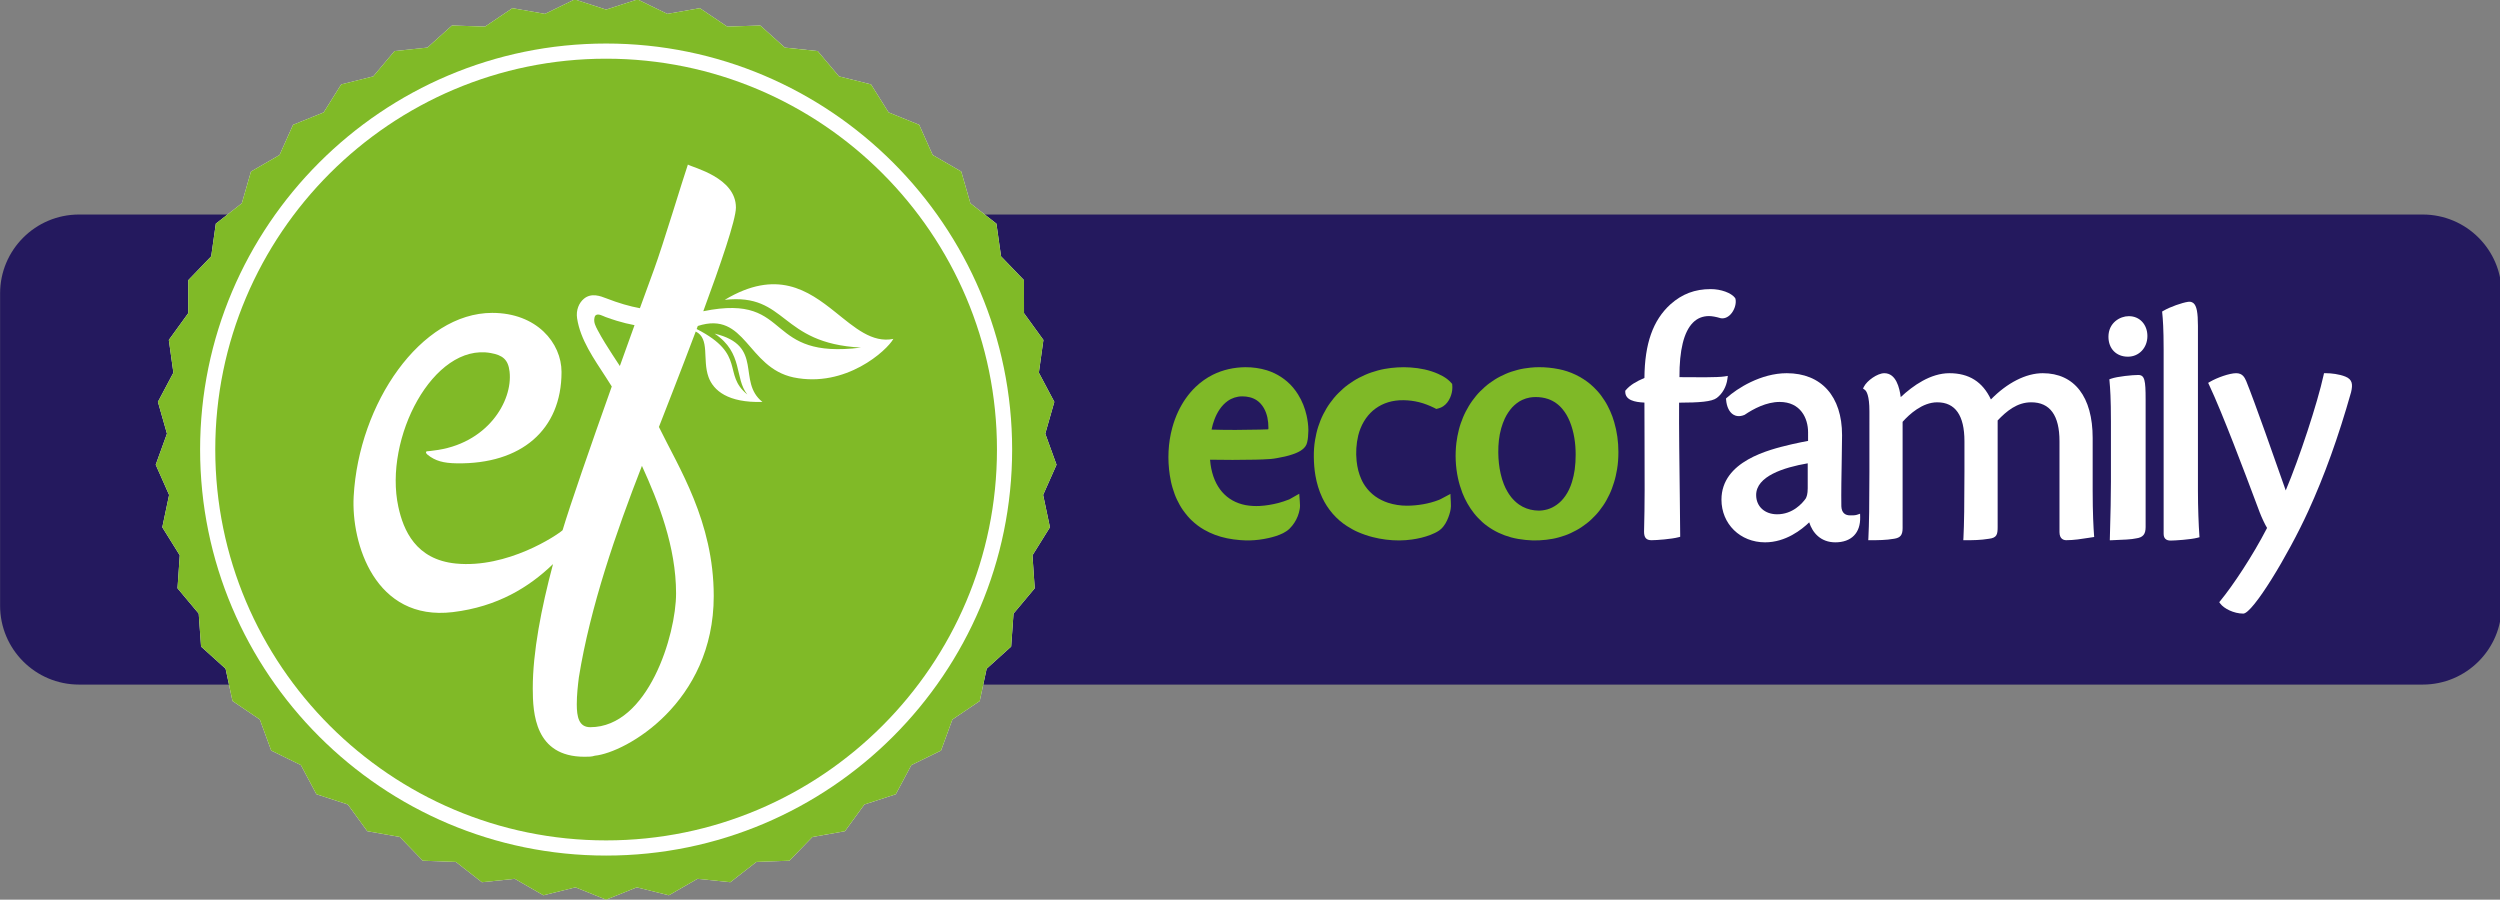
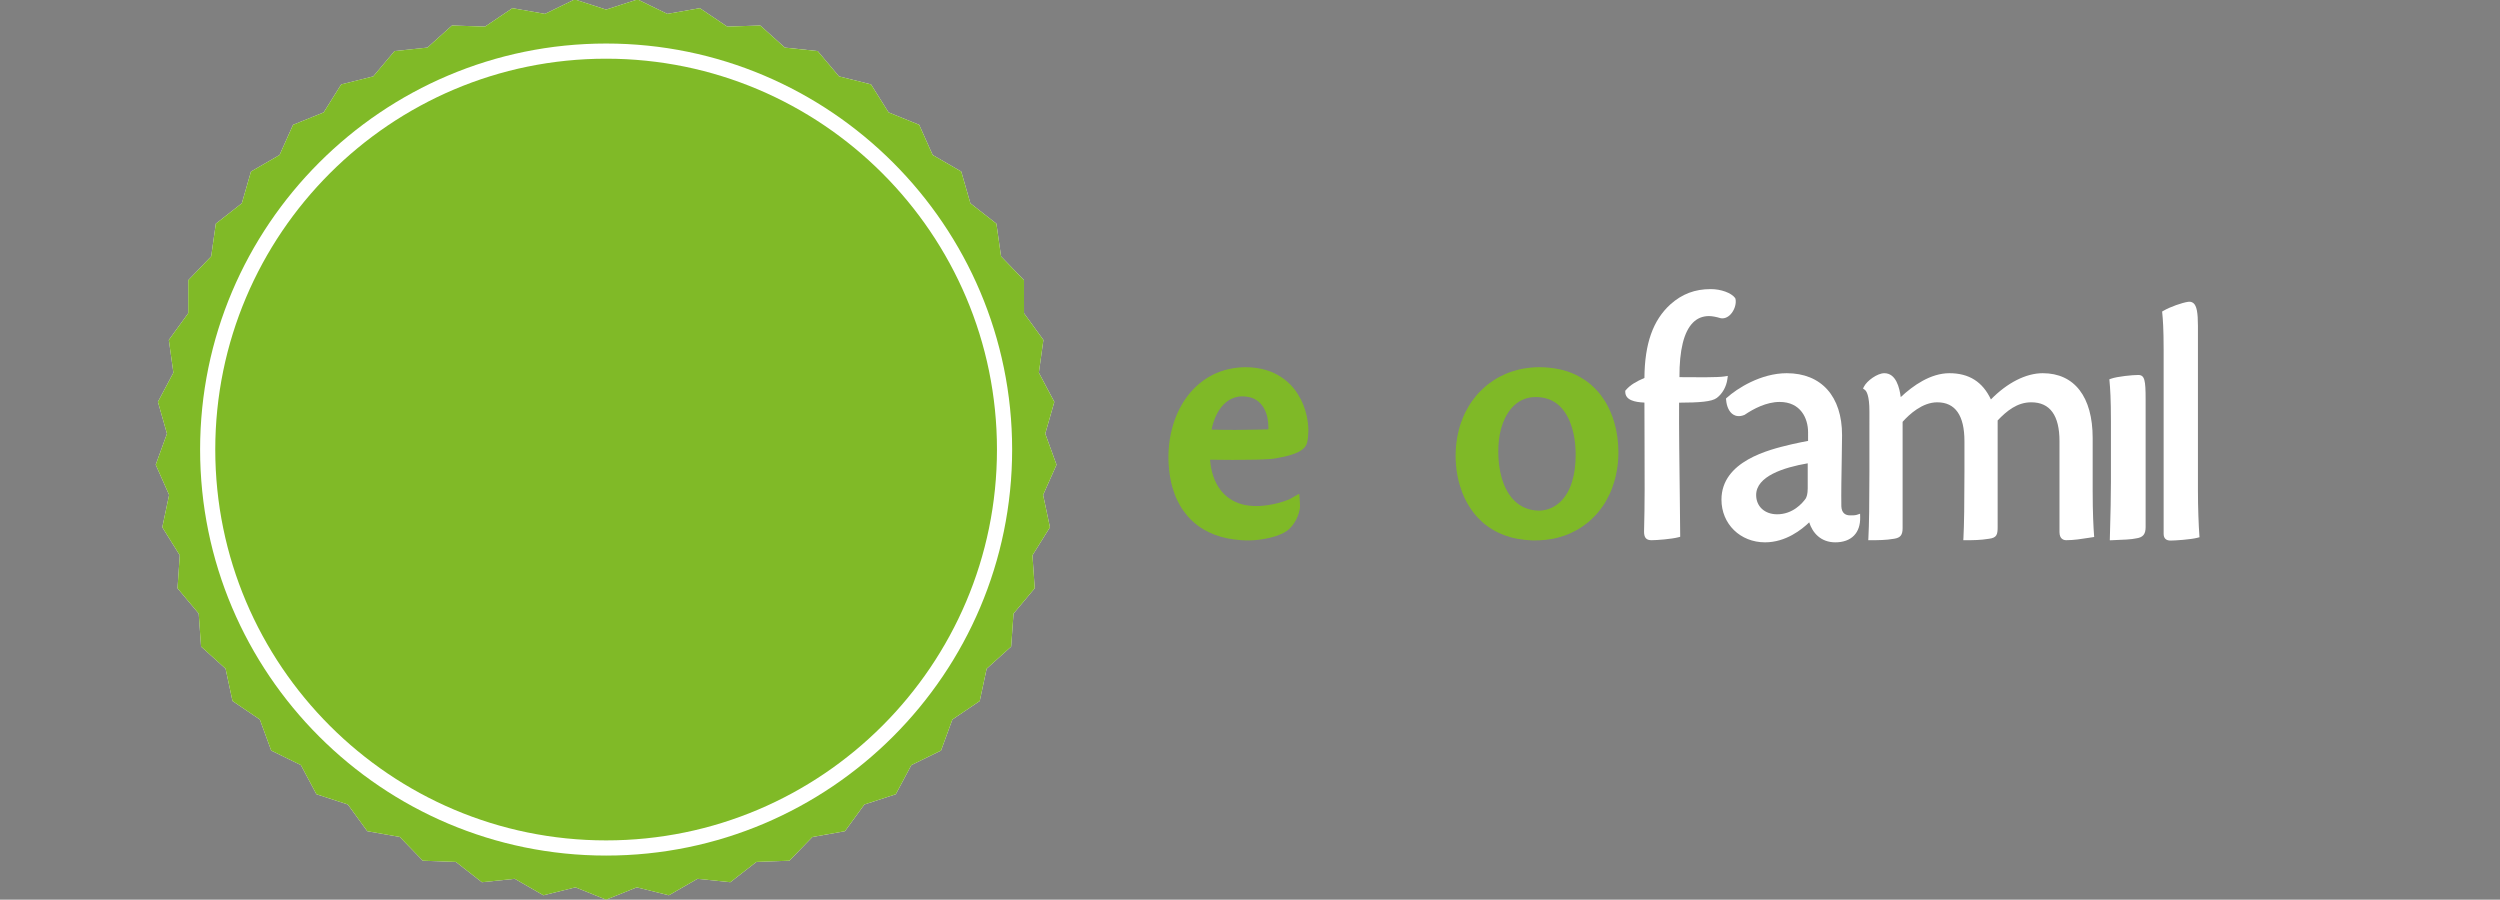
<svg xmlns="http://www.w3.org/2000/svg" xmlns:ns1="http://sodipodi.sourceforge.net/DTD/sodipodi-0.dtd" xmlns:ns2="http://www.inkscape.org/namespaces/inkscape" width="268.817mm" height="96.74mm" viewBox="0 0 268.817 96.74" version="1.1" id="svg135" xml:space="preserve">
  <rect x="0" y="0" width="268.817" height="96.74" fill="#808080" stroke="none" />
  <ns1:namedview id="namedview137" pagecolor="#ffffff" bordercolor="#000000" borderopacity="0.25" ns2:showpageshadow="2" ns2:pageopacity="0.0" ns2:pagecheckerboard="0" ns2:deskcolor="#d1d1d1" ns2:document-units="mm" showgrid="false" />
  <defs id="defs132">
    <clipPath clipPathUnits="userSpaceOnUse" id="clipPath272">
      <path d="M 0,283.465 H 850.394 V 0 H 0 Z" id="path270" />
    </clipPath>
    <clipPath clipPathUnits="userSpaceOnUse" id="clipPath336">
-       <path d="M 46,2.381 H 808 V 277.224 H 46 Z" id="path334" />
-     </clipPath>
+       </clipPath>
  </defs>
  <g id="g266" transform="matrix(0.353,0,0,-0.353,-16.228,97.689)">
    <g id="g268" clip-path="url(#clipPath272)">
      <g id="g274" transform="translate(70.047,211.394)">
-         <path d="m 0,0 c -13.282,0 -24.047,-10.765 -24.047,-24.047 v -95.088 c 0,-13.282 10.765,-24.048 24.047,-24.048 h 713.905 c 13.282,0 24.048,10.766 24.048,24.048 v 95.088 C 737.953,-10.765 727.187,0 713.905,0 Z" style="fill:#24195e;fill-opacity:1;fill-rule:nonzero;stroke:none" id="path276" />
-       </g>
+         </g>
      <g id="g278" transform="translate(488.362,159.074)">
-         <path d="m 0,0 c 0.004,-0.125 0.012,-0.249 0.012,-0.373 0,-1.062 -0.248,-2.112 -0.677,-3.086 -0.465,-1.054 -1.171,-2.024 -2.148,-2.657 -0.41,-0.265 -0.85,-0.473 -1.323,-0.593 -0.173,-0.048 -0.344,-0.093 -0.517,-0.137 l -0.229,-0.056 -0.212,0.105 c -0.152,0.08 -0.304,0.164 -0.461,0.24 -1.463,0.709 -2.986,1.319 -4.565,1.711 -1.535,0.385 -3.11,0.577 -4.69,0.605 -0.457,0.009 -0.913,0.009 -1.37,-0.028 -0.769,-0.064 -1.547,-0.14 -2.3,-0.316 -0.714,-0.168 -1.427,-0.365 -2.109,-0.645 -0.649,-0.269 -1.298,-0.57 -1.895,-0.946 -0.589,-0.373 -1.174,-0.766 -1.7,-1.227 -0.529,-0.465 -1.034,-0.962 -1.479,-1.511 -0.456,-0.561 -0.89,-1.15 -1.254,-1.779 -0.385,-0.654 -0.729,-1.331 -1.01,-2.032 -0.297,-0.742 -0.553,-1.499 -0.738,-2.273 -0.601,-2.549 -0.765,-5.198 -0.488,-7.799 0.103,-0.998 0.284,-1.988 0.529,-2.962 0.22,-0.862 0.532,-1.703 0.886,-2.517 0.42,-0.974 0.981,-1.888 1.634,-2.725 0.305,-0.389 0.629,-0.77 0.982,-1.118 0.521,-0.514 1.066,-1.015 1.668,-1.427 0.593,-0.413 1.21,-0.798 1.859,-1.11 0.654,-0.318 1.323,-0.61 2.016,-0.83 1.852,-0.593 3.788,-0.894 5.727,-0.89 1.66,0.004 3.315,0.156 4.947,0.441 1.646,0.281 3.27,0.725 4.829,1.331 0.169,0.068 0.341,0.136 0.501,0.224 0.693,0.389 1.407,0.749 2.108,1.122 l 0.894,0.473 0.036,-1.01 c 0.036,-0.905 0.137,-1.808 0.112,-2.717 -0.032,-1.159 -0.356,-2.277 -0.762,-3.355 -0.512,-1.359 -1.217,-2.685 -2.316,-3.659 -0.172,-0.157 -0.352,-0.305 -0.545,-0.433 -0.794,-0.537 -1.663,-0.93 -2.549,-1.278 -1.832,-0.722 -3.763,-1.166 -5.708,-1.439 -1.274,-0.177 -2.56,-0.273 -3.847,-0.281 -2.749,-0.008 -5.498,0.341 -8.16,1.026 -1.519,0.393 -3.006,0.906 -4.445,1.532 -1.17,0.508 -2.28,1.141 -3.354,1.827 -3.263,2.076 -5.856,5.142 -7.503,8.625 -1.006,2.133 -1.684,4.405 -2.084,6.721 -0.324,1.868 -0.469,3.759 -0.49,5.656 -0.023,1.743 0.081,3.498 0.381,5.217 0.237,1.371 0.526,2.738 0.962,4.061 0.425,1.278 0.91,2.549 1.524,3.751 0.604,1.182 1.266,2.341 2.051,3.419 0.778,1.058 1.591,2.092 2.53,3.014 0.937,0.93 1.907,1.827 2.977,2.601 1.078,0.778 2.189,1.511 3.375,2.116 1.206,0.613 2.441,1.178 3.727,1.611 1.323,0.441 2.67,0.826 4.045,1.071 2.593,0.46 5.233,0.621 7.859,0.444 2.886,-0.192 5.772,-0.765 8.424,-1.943 0.994,-0.438 1.956,-0.959 2.814,-1.632 0.357,-0.285 0.702,-0.585 1.006,-0.926 0.104,-0.116 0.212,-0.232 0.317,-0.348 l 0.148,-0.161 0.016,-0.22 C -0.024,0.336 -0.004,0.168 0,0" style="fill:#7fb927;fill-opacity:1;fill-rule:nonzero;stroke:none" id="path280" />
-       </g>
+         </g>
      <g id="g282" transform="translate(414.564,136.709)">
        <path d="m 0,0 c 0.036,-0.493 0.092,-0.982 0.16,-1.471 0.12,-0.838 0.281,-1.672 0.509,-2.489 0.213,-0.758 0.453,-1.511 0.769,-2.232 0.293,-0.673 0.614,-1.339 1.011,-1.956 0.377,-0.585 0.769,-1.17 1.238,-1.687 0.453,-0.501 0.934,-0.994 1.467,-1.419 0.529,-0.417 1.082,-0.818 1.679,-1.139 0.609,-0.333 1.235,-0.641 1.892,-0.865 0.693,-0.241 1.399,-0.449 2.12,-0.577 1.423,-0.249 2.874,-0.333 4.317,-0.253 1.872,0.101 3.727,0.421 5.543,0.878 1.126,0.28 2.224,0.669 3.306,1.082 0.069,0.024 0.145,0.052 0.208,0.088 0.694,0.393 1.383,0.794 2.076,1.183 l 0.882,0.493 0.065,-1.006 c 0.051,-0.859 0.148,-1.712 0.164,-2.577 0.012,-0.746 -0.145,-1.48 -0.341,-2.197 -0.397,-1.455 -1.102,-2.813 -2.052,-3.984 -0.513,-0.633 -1.09,-1.23 -1.783,-1.667 -0.329,-0.204 -0.649,-0.413 -0.994,-0.585 -1.431,-0.718 -2.974,-1.162 -4.529,-1.507 -1.839,-0.405 -3.707,-0.653 -5.591,-0.693 -0.982,-0.021 -1.968,0.016 -2.946,0.092 -1.343,0.1 -2.681,0.288 -4,0.556 -1.251,0.249 -2.473,0.614 -3.667,1.051 -1.143,0.421 -2.236,0.958 -3.295,1.551 -1.382,0.777 -2.645,1.747 -3.791,2.838 -0.429,0.412 -0.85,0.833 -1.23,1.29 -0.498,0.601 -0.986,1.215 -1.439,1.851 -0.702,0.995 -1.283,2.069 -1.812,3.163 -0.553,1.142 -0.962,2.344 -1.334,3.555 -0.401,1.286 -0.662,2.61 -0.866,3.94 -0.73,4.801 -0.521,9.763 0.761,14.456 0.469,1.719 1.078,3.395 1.84,5.002 1.307,2.746 3.066,5.295 5.262,7.403 1.555,1.487 3.323,2.753 5.247,3.715 3.053,1.523 6.48,2.268 9.887,2.297 2.232,0.016 4.469,-0.293 6.605,-0.946 0.782,-0.241 1.539,-0.553 2.281,-0.898 0.709,-0.329 1.386,-0.73 2.044,-1.154 0.637,-0.413 1.234,-0.882 1.815,-1.371 1.318,-1.122 2.421,-2.477 3.339,-3.94 1.234,-1.968 2.096,-4.152 2.597,-6.42 0.313,-1.431 0.521,-2.89 0.537,-4.361 C 29.955,8.954 29.947,8.817 29.939,8.677 29.878,7.567 29.871,6.453 29.594,5.367 29.534,5.134 29.482,4.91 29.39,4.689 29.042,3.844 28.339,3.21 27.579,2.733 26.849,2.276 26.051,1.948 25.242,1.667 23.678,1.122 22.059,0.77 20.428,0.493 19.759,0.377 19.085,0.265 18.409,0.213 16.853,0.088 15.294,0.048 13.735,0.012 9.158,-0.088 4.577,-0.084 0,0 m 0.457,9.17 c 4.877,-0.14 9.759,-0.12 14.636,0 0.83,0.02 1.664,0.072 2.493,0.076 0.037,0.004 0.124,0.012 0.157,0.04 0.044,0.096 0.036,0.369 0.036,0.465 0,1.03 -0.092,2.064 -0.305,3.07 -0.432,2.036 -1.467,4.068 -3.222,5.259 -1.279,0.865 -2.87,1.214 -4.401,1.214 H 9.755 C 8.192,19.294 6.637,18.785 5.367,17.879 3.463,16.529 2.172,14.44 1.351,12.288 0.962,11.278 0.669,10.232 0.457,9.17" style="fill:#7fb927;fill-opacity:1;fill-rule:nonzero;stroke:none" id="path284" />
      </g>
      <g id="g286" transform="translate(538.949,139.093)">
        <path d="m 0,0 c 0,-1.787 -0.108,-3.579 -0.413,-5.343 -0.233,-1.346 -0.517,-2.68 -0.93,-3.983 -0.392,-1.255 -0.833,-2.501 -1.41,-3.684 -0.558,-1.15 -1.158,-2.284 -1.884,-3.339 -0.71,-1.029 -1.463,-2.031 -2.325,-2.941 -0.853,-0.901 -1.743,-1.775 -2.733,-2.525 -0.986,-0.753 -2.004,-1.471 -3.102,-2.056 -1.11,-0.593 -2.24,-1.162 -3.434,-1.571 -1.227,-0.421 -2.47,-0.797 -3.745,-1.03 -2.72,-0.497 -5.514,-0.653 -8.267,-0.357 -1.499,0.16 -2.99,0.389 -4.449,0.786 -2.593,0.701 -5.079,1.856 -7.246,3.442 -0.518,0.377 -1.023,0.762 -1.492,1.195 -0.897,0.834 -1.771,1.707 -2.529,2.677 -0.741,0.954 -1.435,1.944 -2.02,2.999 -0.581,1.045 -1.122,2.115 -1.546,3.229 -0.562,1.476 -1.023,2.99 -1.351,4.533 -0.746,3.507 -0.898,7.139 -0.478,10.697 0.161,1.367 0.438,2.714 0.766,4.048 0.32,1.291 0.774,2.541 1.275,3.772 0.493,1.198 1.11,2.337 1.767,3.447 0.646,1.09 1.411,2.104 2.209,3.086 0.793,0.974 1.703,1.843 2.637,2.681 0.933,0.838 1.96,1.559 3.01,2.237 1.062,0.685 2.2,1.242 3.354,1.751 1.179,0.521 2.413,0.906 3.655,1.234 1.279,0.341 2.594,0.53 3.909,0.674 0.853,0.096 1.71,0.132 2.569,0.136 2.027,0.012 4.052,-0.2 6.039,-0.593 3.512,-0.685 6.838,-2.281 9.596,-4.557 0.789,-0.653 1.51,-1.395 2.204,-2.148 0.821,-0.894 1.51,-1.888 2.172,-2.902 0.657,-1.002 1.186,-2.08 1.687,-3.166 0.497,-1.082 0.886,-2.209 1.223,-3.351 C -0.417,6.136 0,3.062 0,0 m -13.018,-0.854 c 0,3.435 -0.489,6.922 -1.787,10.112 -0.285,0.698 -0.622,1.363 -0.99,2.016 -0.352,0.614 -0.777,1.187 -1.223,1.74 -1.142,1.406 -2.669,2.497 -4.38,3.09 -1.21,0.417 -2.497,0.597 -3.772,0.597 h -0.1 c -0.584,0 -1.17,-0.052 -1.748,-0.152 -0.777,-0.136 -1.534,-0.381 -2.252,-0.71 -0.617,-0.28 -1.214,-0.637 -1.747,-1.066 -0.481,-0.384 -0.954,-0.785 -1.367,-1.246 -0.436,-0.493 -0.838,-1.014 -1.198,-1.563 -0.385,-0.589 -0.745,-1.203 -1.034,-1.84 -0.429,-0.946 -0.789,-1.92 -1.074,-2.917 -0.682,-2.41 -0.922,-4.931 -0.894,-7.428 0.024,-2.164 0.236,-4.328 0.718,-6.436 0.252,-1.102 0.568,-2.197 0.997,-3.246 0.289,-0.714 0.613,-1.415 1.007,-2.08 0.364,-0.618 0.741,-1.227 1.194,-1.784 0.693,-0.85 1.482,-1.631 2.385,-2.26 1.39,-0.979 3.05,-1.587 4.737,-1.78 0.81,-0.096 1.639,-0.121 2.448,-0.005 0.501,0.073 1.006,0.158 1.488,0.305 0.501,0.156 0.994,0.333 1.463,0.573 0.493,0.253 0.973,0.53 1.418,0.863 0.477,0.352 0.942,0.729 1.351,1.162 0.444,0.472 0.869,0.973 1.234,1.514 0.409,0.606 0.79,1.231 1.098,1.892 0.354,0.746 0.657,1.52 0.899,2.309 0.372,1.238 0.665,2.501 0.841,3.784 0.208,1.511 0.288,3.033 0.288,4.556" style="fill:#7fb927;fill-opacity:1;fill-rule:nonzero;stroke:none" id="path288" />
      </g>
      <g id="g290" transform="translate(572.28,162.24)">
        <path d="m 0,0 -0.998,-0.164 c -2.068,-0.349 -9.315,-0.265 -12.802,-0.225 -0.352,0.004 -0.665,0.008 -0.933,0.013 -0.037,8.211 1.338,13.791 4.095,16.584 1.316,1.335 2.962,2.012 4.899,2.012 0.905,0 2.132,-0.22 3.538,-0.641 1.03,-0.197 2.085,0.184 2.962,1.074 1.234,1.259 1.9,3.279 1.579,4.802 l -0.132,0.292 c -1.143,1.531 -4.28,2.69 -7.406,2.69 -4.83,0 -8.734,-1.476 -12.284,-4.646 -5.324,-4.833 -7.844,-11.963 -7.92,-22.416 -2.473,-1.074 -4.301,-2.1 -5.663,-3.699 l -0.177,-0.209 v -0.272 c 0,-2.597 2.842,-3.187 5.84,-3.327 0,-4.285 0.019,-8.396 0.036,-12.356 0.044,-10.088 0.08,-18.797 -0.149,-26.974 0,-1.815 0.678,-2.589 2.261,-2.589 1.651,0 6.124,0.349 8.191,0.894 l 0.554,0.144 v 0.574 c 0,2.168 -0.056,6.596 -0.12,11.899 -0.12,9.475 -0.265,21.186 -0.213,28.384 6.128,0.02 9.985,0.284 11.495,1.451 1.7,1.278 2.898,3.411 3.21,5.703 z" style="fill:#ffffff;fill-opacity:1;fill-rule:nonzero;stroke:none" id="path292" />
      </g>
      <g id="g294" transform="translate(611.615,119.934)">
        <path d="m 0,0 c -0.533,-0.181 -1.338,-0.181 -1.819,-0.181 h -0.033 c -1.827,-0.076 -2.805,0.85 -2.901,2.742 -0.068,4.108 0.032,9.595 0.12,14.44 0.052,2.898 0.097,5.487 0.097,7.255 0,11.815 -6.301,18.869 -16.854,18.869 -7.916,0 -15.186,-4.693 -18.236,-7.467 l -0.269,-0.244 0.033,-0.361 c 0.168,-2.132 0.969,-3.787 2.196,-4.541 0.657,-0.405 1.779,-0.753 3.366,-0.104 l 0.137,0.072 c 2.605,1.771 6.557,3.888 10.609,3.888 6.397,0 8.665,-4.978 8.665,-9.243 V 22.5 c -1.171,-0.204 -2.757,-0.529 -4.838,-0.994 l -0.705,-0.168 c -6.236,-1.487 -20.841,-4.97 -20.841,-16.725 0,-7.415 5.715,-13.009 13.286,-13.009 6.308,0 11.19,3.899 13.443,6.095 0.989,-3.146 3.482,-6.095 7.968,-6.095 2.396,0 4.352,0.709 5.659,2.047 1.314,1.347 1.955,3.254 1.896,5.663 L 0.954,0.32 Z M -14.997,15.675 V 8.084 c 0,-1.812 -0.333,-2.638 -0.617,-3.15 -1.027,-1.439 -3.928,-4.786 -8.698,-4.786 -3.763,0 -6.392,2.369 -6.392,5.875 0,5.692 8.345,8.385 15.707,9.652" style="fill:#ffffff;fill-opacity:1;fill-rule:nonzero;stroke:none" id="path296" />
      </g>
      <g id="g298" transform="translate(683.416,127.259)">
        <path d="m 0,0 v 16.064 c 0,12.541 -5.547,19.735 -15.214,19.735 -5.091,0 -10.794,-2.898 -15.783,-7.992 -2.525,5.375 -6.674,7.992 -12.653,7.992 -5.704,0 -11.042,-3.739 -14.818,-7.282 -0.364,2.809 -1.402,7.282 -4.998,7.282 -2.128,0 -5.302,-2.309 -6.204,-4.096 l -0.288,-0.573 0.52,-0.369 c 0.538,-0.377 1.431,-1.731 1.431,-6.557 V 5.644 c 0,-9.499 -0.099,-16.02 -0.305,-19.932 l -0.043,-0.781 h 0.786 c 2.147,0 4.581,0 7.09,0.44 1.907,0.289 2.584,1.135 2.584,3.234 V 20.99 c 2.069,2.316 6.033,5.944 10.549,5.944 5.499,0 8.288,-3.988 8.288,-11.848 V 5.752 c 0,-9.564 -0.099,-16.116 -0.304,-20.04 l -0.044,-0.781 h 0.786 c 2.147,0 4.368,0 7.069,0.44 2.357,0.293 2.606,1.311 2.606,3.56 v 32.48 c 2.769,2.897 5.935,5.523 10.24,5.523 5.703,0 8.597,-3.988 8.597,-11.848 v -27.675 c 0,-2.16 1.302,-2.48 2.076,-2.48 2.276,0 4.713,0.384 6.669,0.697 l 1.824,0.28 -0.053,0.69 C 0.256,-11.378 0,-6.945 0,0" style="fill:#ffffff;fill-opacity:1;fill-rule:nonzero;stroke:none" id="path300" />
      </g>
      <g id="g302" transform="translate(697.291,162.517)">
        <path d="m 0,0 c -1.74,0 -6.309,-0.44 -8.253,-1.126 l -0.545,-0.196 0.057,-0.577 c 0.2,-2.105 0.428,-5.395 0.428,-12.193 v -18.452 c 0,-4.934 -0.136,-9.915 -0.245,-13.919 l -0.099,-3.892 0.789,0.028 c 3.367,0.12 5.855,0.233 7.211,0.549 2.095,0.28 2.913,1.246 2.913,3.45 V -7.471 C 2.256,-1.591 1.976,0 0,0" style="fill:#ffffff;fill-opacity:1;fill-rule:nonzero;stroke:none" id="path304" />
      </g>
      <g id="g306" transform="translate(694.479,180.429)">
-         <path d="m 0,0 h -0.108 c -2.553,0 -6.148,-1.948 -6.148,-6.281 0,-3.623 2.385,-6.059 5.932,-6.059 3.383,0 5.935,2.701 5.935,6.28 C 5.611,-2.549 3.251,0 0,0" style="fill:#ffffff;fill-opacity:1;fill-rule:nonzero;stroke:none" id="path308" />
-       </g>
+         </g>
      <g id="g310" transform="translate(715.482,127.298)">
        <path d="m 0,0 v 50.187 c 0,4.072 -0.389,6.072 -1.351,6.897 -0.581,0.505 -1.246,0.473 -1.691,0.413 -1.779,-0.264 -5.343,-1.483 -7.459,-2.717 l -0.412,-0.24 0.048,-0.477 c 0.18,-1.72 0.417,-4.738 0.417,-11.106 v -56.103 c 0,-1.375 0.709,-2.073 2.108,-2.073 1.25,0 6.152,0.305 8.224,0.859 l 0.597,0.16 -0.048,0.613 C 0.217,-10.697 0,-5.106 0,0" style="fill:#ffffff;fill-opacity:1;fill-rule:nonzero;stroke:none" id="path312" />
      </g>
      <g id="g314" transform="translate(760.383,162.03)">
-         <path d="M 0,0 C -1.896,0.762 -4.364,1.03 -5.899,1.03 H -6.501 L -6.625,0.445 c -1.88,-8.581 -7.383,-25.278 -11.531,-35.126 -3.146,8.983 -9.511,27.118 -12.043,33.323 -0.486,1.062 -1.083,2.388 -3.059,2.388 -2.048,0 -5.827,-1.366 -7.939,-2.597 l -0.593,-0.345 0.292,-0.617 c 4.101,-8.681 11.174,-27.546 14.196,-35.602 0.561,-1.503 0.99,-2.649 1.246,-3.31 0.65,-1.676 1.579,-3.62 2.213,-4.662 -4.421,-8.585 -10.461,-17.615 -14.204,-22.168 l -0.369,-0.449 0.349,-0.465 c 1.082,-1.451 4.056,-3.013 6.973,-3.013 2.854,0 13.583,17.61 19.816,31.258 4.905,10.712 9.162,22.536 13.021,36.17 C 2.301,-2.417 2.196,-0.882 0,0" style="fill:#ffffff;fill-opacity:1;fill-rule:nonzero;stroke:none" id="path316" />
-       </g>
+         </g>
      <g id="g318" transform="translate(363.715,125.979)">
        <path d="m 0,0 4.082,9.2 -3.431,9.462 2.762,9.679 -4.713,8.892 1.387,9.969 -5.905,8.15 -0.013,10.065 -6.982,7.249 -1.414,9.965 -7.923,6.206 -2.787,9.671 -8.709,5.044 -4.106,9.189 -9.327,3.783 -5.344,8.528 -9.763,2.448 -6.48,7.701 -10.007,1.066 -7.489,6.724 -10.059,-0.338 -8.351,5.618 -9.914,-1.735 -9.052,4.4 -9.576,-3.098 -9.576,3.098 -9.052,-4.4 -9.914,1.735 -8.351,-5.618 -10.059,0.338 -7.489,-6.724 -10.008,-1.066 -6.479,-7.701 -9.763,-2.448 -5.344,-8.528 -9.327,-3.783 -4.106,-9.189 -8.71,-5.044 -2.787,-9.671 -7.922,-6.206 -1.414,-9.965 -6.982,-7.249 -0.013,-10.065 -5.905,-8.15 1.387,-9.969 -4.713,-8.892 2.761,-9.679 -3.43,-9.462 4.082,-9.2 -2.08,-9.848 5.323,-8.542 -0.689,-10.041 6.459,-7.718 0.715,-10.039 7.471,-6.745 2.105,-9.841 8.337,-5.639 3.455,-9.453 9.04,-4.425 4.737,-8.88 9.567,-3.123 5.927,-8.135 9.909,-1.76 7.001,-7.231 10.058,-0.364 7.94,-6.186 10.011,1.038 8.722,-5.02 9.769,2.422 9.337,-3.758 9.337,3.758 9.768,-2.422 8.723,5.02 10.011,-1.038 7.94,6.186 10.057,0.364 7.001,7.231 9.91,1.76 5.927,8.135 9.567,3.123 4.737,8.88 9.04,4.425 3.455,9.453 8.336,5.639 2.106,9.841 7.47,6.745 0.716,10.039 6.459,7.718 -0.689,10.041 5.323,8.542 z" style="fill:#ffffff;fill-opacity:1;fill-rule:nonzero;stroke:none" id="path320" />
      </g>
      <g id="g322" transform="translate(230.601,16.125)">
        <path d="m 0,0 c -68.195,0 -123.676,55.482 -123.676,123.678 0,68.194 55.481,123.676 123.676,123.676 68.196,0 123.677,-55.482 123.677,-123.676 C 123.677,55.482 68.196,0 0,0 m 133.114,109.854 4.082,9.2 -3.43,9.462 2.761,9.678 -4.713,8.893 1.388,9.968 -5.906,8.151 -0.013,10.064 -6.982,7.25 -1.414,9.964 -7.923,6.207 -2.786,9.671 -8.71,5.044 -4.106,9.189 -9.326,3.782 -5.345,8.529 -9.763,2.448 -6.479,7.701 -10.008,1.065 -7.488,6.725 -10.059,-0.338 -8.352,5.617 -9.914,-1.735 -9.052,4.4 -9.576,-3.097 -9.576,3.097 -9.052,-4.4 -9.914,1.735 -8.351,-5.617 -10.059,0.338 -7.488,-6.725 -10.009,-1.065 -6.479,-7.701 -9.762,-2.448 -5.345,-8.529 -9.327,-3.782 -4.106,-9.189 -8.709,-5.044 -2.787,-9.671 -7.923,-6.207 -1.414,-9.964 -6.982,-7.25 -0.013,-10.064 -5.905,-8.151 1.388,-9.968 -4.714,-8.893 2.761,-9.678 -3.429,-9.462 4.081,-9.2 -2.079,-9.848 5.322,-8.542 -0.689,-10.041 6.459,-7.719 0.715,-10.039 7.471,-6.744 2.105,-9.842 8.337,-5.639 3.455,-9.453 9.04,-4.425 4.737,-8.879 9.568,-3.123 5.926,-8.135 9.91,-1.761 7.001,-7.23 10.058,-0.365 7.939,-6.185 10.011,1.038 8.723,-5.021 9.769,2.422 9.336,-3.758 9.337,3.758 9.768,-2.422 8.724,5.021 10.01,-1.038 7.94,6.185 10.057,0.365 7.001,7.23 9.91,1.761 5.927,8.135 9.567,3.123 4.737,8.879 9.041,4.425 3.454,9.453 8.337,5.639 2.105,9.842 7.471,6.744 0.715,10.039 6.46,7.719 -0.689,10.041 5.322,8.542 z" style="fill:#80ba27;fill-opacity:1;fill-rule:nonzero;stroke:none" id="path324" />
      </g>
      <g id="g326" transform="translate(230.6,258.859)">
        <path d="m 0,0 c -65.646,0 -119.055,-53.408 -119.055,-119.056 0,-65.648 53.409,-119.056 119.055,-119.056 65.648,0 119.056,53.408 119.056,119.056 C 119.056,-53.408 65.648,0 0,0" style="fill:#80ba27;fill-opacity:1;fill-rule:nonzero;stroke:none" id="path328" />
      </g>
    </g>
  </g>
  <g id="g330" transform="matrix(0.353,0,0,-0.353,-16.228,97.689)">
    <g id="g332" clip-path="url(#clipPath336)">
      <g id="g338" transform="translate(266.737,185.406)">
        <path d="m 0,0 c 19.154,2.116 16.464,-13.262 41.506,-14.541 -14.565,-1.852 -19.839,1.968 -24.496,5.788 -4.994,4.1 -9.271,8.204 -23.551,5.282 5.242,14.184 9.944,27.891 9.944,31.586 0,9.162 -13.058,12.14 -14.633,13.09 -1.467,-4.228 -7.587,-24.532 -10.289,-31.879 -1.306,-3.563 -2.773,-7.583 -4.328,-11.871 -3.07,0.561 -6.401,1.511 -10.317,3.034 -1.663,0.645 -4.448,1.735 -6.721,-0.14 -1.523,-1.263 -2.472,-3.467 -2.092,-5.976 0.994,-6.537 5.13,-12.321 8.822,-18.032 0.601,-0.934 1.174,-1.836 1.739,-2.733 -6.501,-18.276 -12.725,-36.204 -14.981,-43.779 -1.656,-1.515 -16.83,-11.695 -32.505,-10.151 -12.228,1.202 -15.987,10.172 -17.522,17.261 -4.529,20.897 10.665,49.995 28.127,46.861 3.651,-0.657 5.331,-1.976 5.752,-5.672 1.03,-9.033 -6.838,-22.163 -23.214,-24.043 -0.674,-0.08 -1.275,-0.189 -1.82,-0.204 -0.577,-0.016 -0.585,-0.558 0.077,-1.082 2.352,-1.868 4.789,-2.541 8.905,-2.602 19.531,-0.284 31.879,10.133 31.879,27.827 0,8.846 -7.563,18.004 -21.11,18.004 -21.735,0 -40.664,-27.527 -42.207,-55.915 -0.778,-14.256 6.461,-38.087 30.207,-35.233 13.636,1.64 23.29,7.64 30.516,14.629 -3.586,-13.479 -6.167,-26.801 -6.167,-37.839 0,-7.583 0.629,-20.849 15.747,-20.849 1.262,0 2.208,0 3.15,0.317 9.451,0.946 36.228,16.107 36.228,48.648 0,22.744 -10.71,39.173 -16.698,51.493 1.615,4.18 6.385,16.252 11.211,29.07 4.408,-2.177 1.967,-8.501 3.891,-13.851 1.479,-4.089 5.892,-7.912 16.421,-7.592 -7.888,6.289 0.725,17.15 -14.557,20.802 8.829,-5.868 5.972,-13.575 9.972,-18.549 -7.732,6.252 -0.093,12.12 -15.443,19.951 0.116,0.309 0.232,0.621 0.349,0.934 14.653,4.713 14.949,-12.633 29.161,-15.667 15.924,-3.27 28.437,8.196 30.408,11.727 -6.505,-1.31 -11.787,3.455 -17.743,8.212 C 25.374,2.906 15.843,9.495 0,0" style="fill:#ffffff;fill-opacity:1;fill-rule:nonzero;stroke:none" id="path340" />
      </g>
      <g id="g342" transform="translate(225.76,55.229)">
        <path d="m 0,0 c -3.463,0 -4.096,3.162 -4.096,6.953 0,2.842 0.317,5.684 0.633,8.213 C 0,36.648 7.875,59.393 15.751,79.608 20.793,68.551 26.148,54.968 26.148,40.752 26.148,28.119 17.643,0 0,0" style="fill:#7eba28;fill-opacity:1;fill-rule:nonzero;stroke:none" id="path344" />
      </g>
      <g id="g346" transform="translate(230.229,172.328)">
        <path d="m 0,0 c -0.773,1.267 -1.527,2.545 -2.216,3.864 -0.629,1.21 -1.263,2.352 -0.962,3.767 0.056,0.277 0.152,0.557 0.365,0.738 C -2.04,9.026 -0.557,8.12 0.197,7.848 1.331,7.435 2.477,7.046 3.631,6.693 5.407,6.152 7.21,5.708 9.026,5.363 7.575,1.347 6.072,-2.837 4.553,-7.082 3.022,-4.729 1.467,-2.393 0,0" style="fill:#7eba28;fill-opacity:1;fill-rule:nonzero;stroke:none" id="path348" />
      </g>
    </g>
  </g>
</svg>